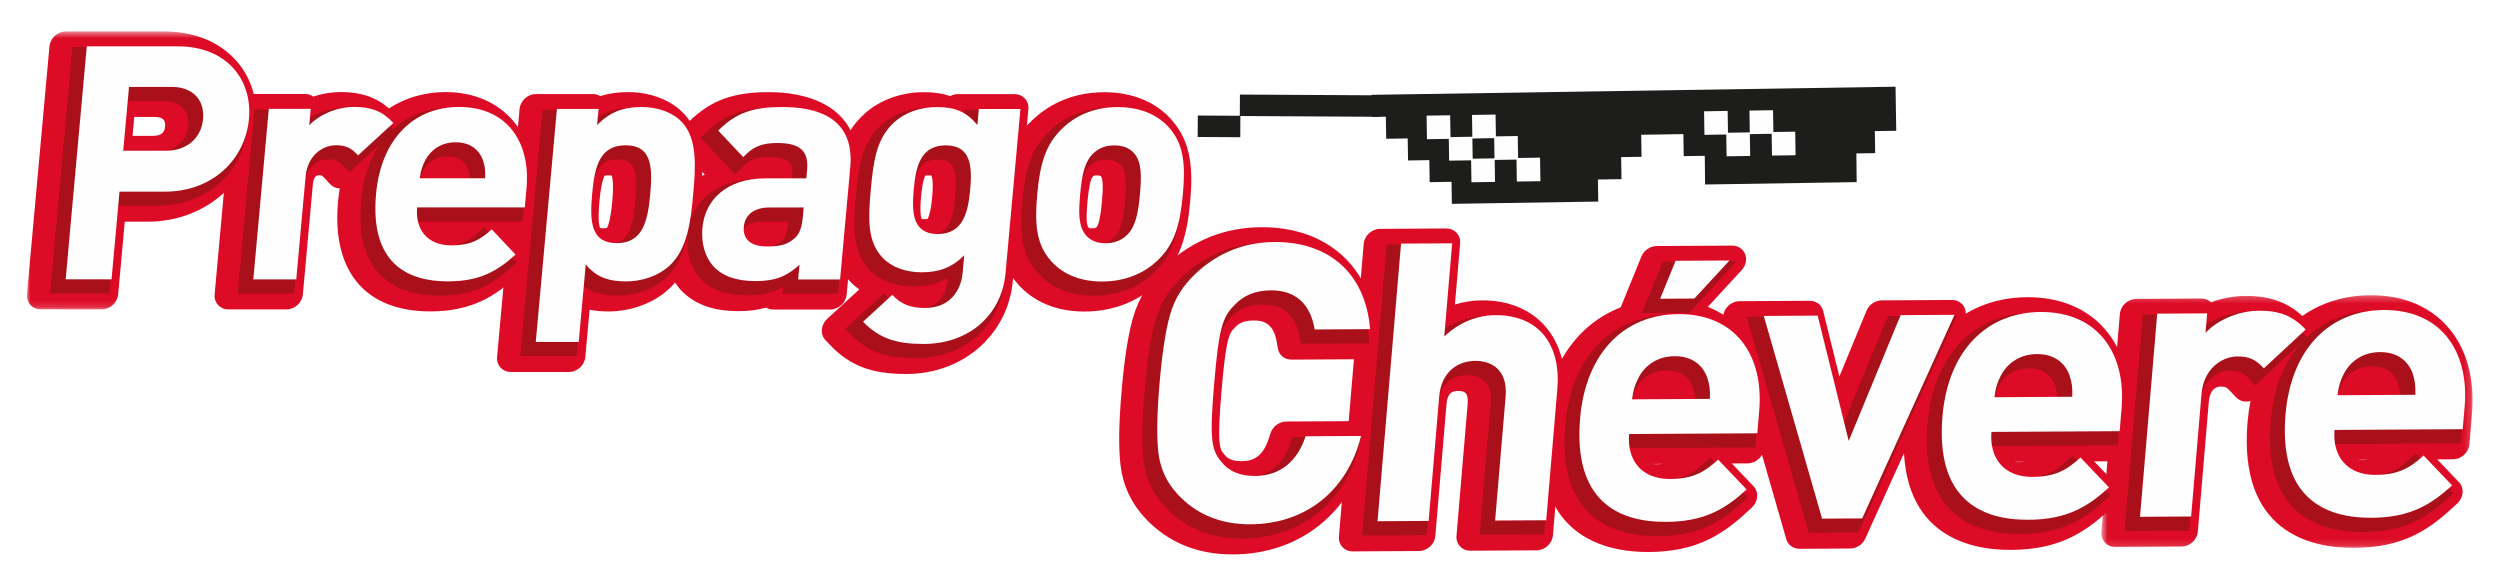
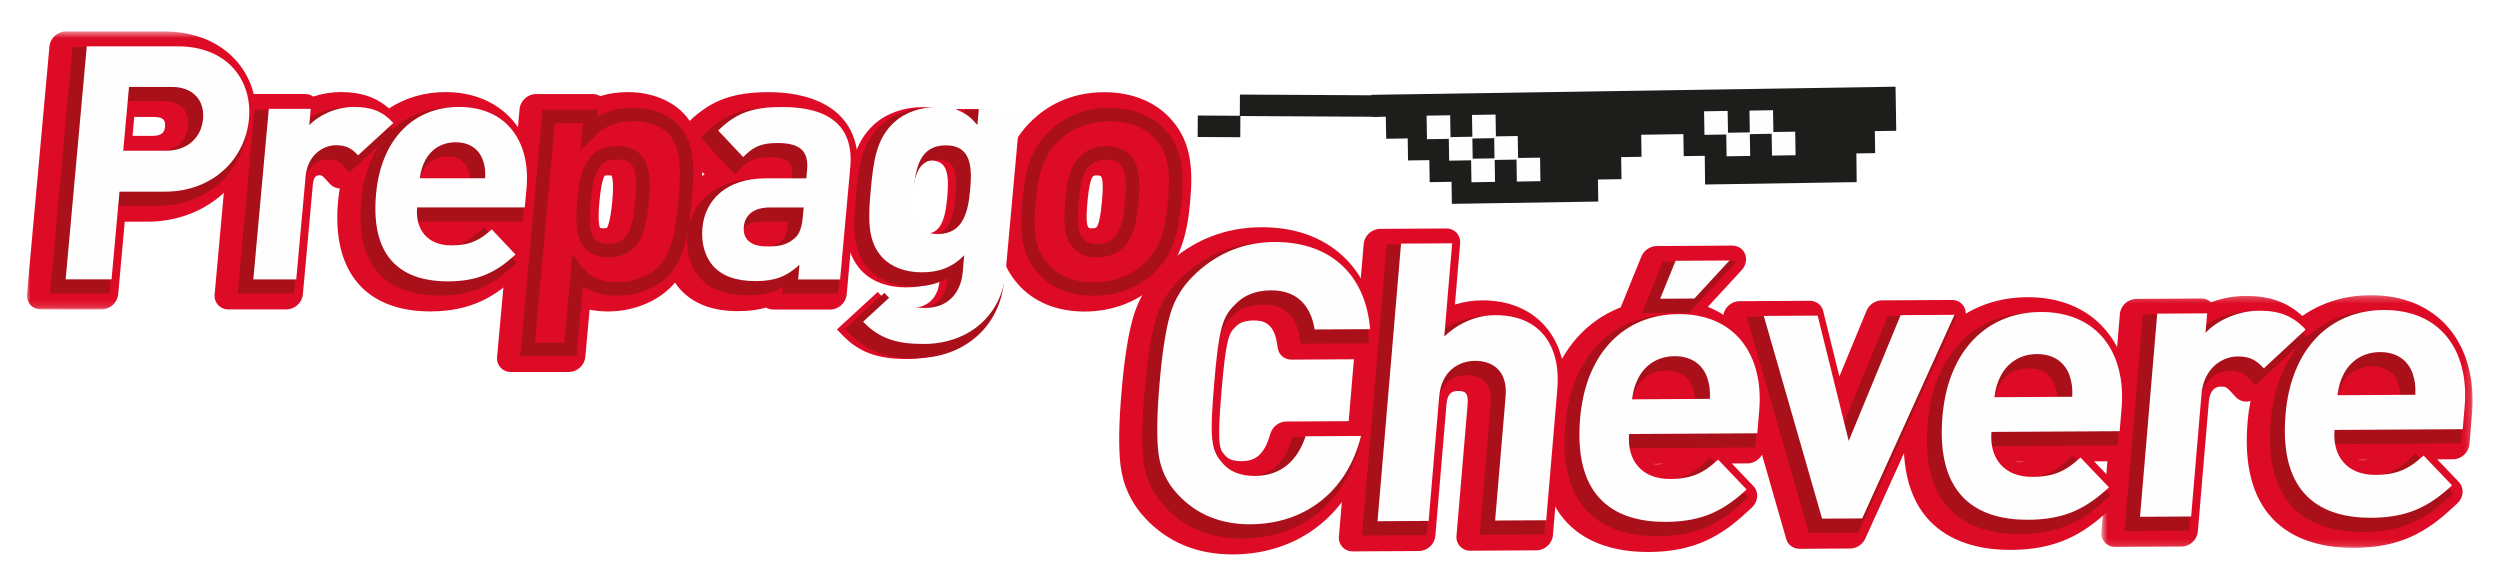
<svg xmlns="http://www.w3.org/2000/svg" xmlns:xlink="http://www.w3.org/1999/xlink" width="372px" height="87px" viewBox="0 0 372 87" version="1.1">
  <title>208C0C28-A83A-4F6B-8D29-D0BA5B4A9972</title>
  <desc>Created with sketchtool.</desc>
  <defs>
    <filter x="-3.3%" y="-15.2%" width="106.9%" height="130.4%" filterUnits="objectBoundingBox" id="filter-1">
      <feOffset dx="0" dy="2" in="SourceAlpha" result="shadowOffsetOuter1" />
      <feGaussianBlur stdDeviation="2" in="shadowOffsetOuter1" result="shadowBlurOuter1" />
      <feColorMatrix values="0 0 0 0 0   0 0 0 0 0   0 0 0 0 0  0 0 0 0.91 0" type="matrix" in="shadowBlurOuter1" result="shadowMatrixOuter1" />
      <feMerge>
        <feMergeNode in="shadowMatrixOuter1" />
        <feMergeNode in="SourceGraphic" />
      </feMerge>
    </filter>
    <polygon id="path-2" points="0 0.502 34.193 0.502 34.193 41.856 0 41.856" />
    <polygon id="path-4" points="0.577 0.247 55.813 0.247 55.813 37.85 0.577 37.85" />
  </defs>
  <g id="Page-1" stroke="none" stroke-width="1" fill="none" fill-rule="evenodd">
    <g id="Habla-ilimitado_home_v1" transform="translate(-533, -965)">
      <g id="Group-145" filter="url(#filter-1)" transform="translate(537, 967)">
        <path d="M22.803,14.834 C22.601,17.06 20.967,18.443 18.538,18.443 L13.274,18.441 L13.933,11.175 L19.197,11.177 C21.626,11.177 23.008,12.578 22.803,14.834 M31.88,14.835 C32.507,7.928 27.634,2.912 20.291,2.911 L5.606,2.908 L2.257,39.806 L11.335,39.807 L12.519,26.759 L18.127,26.76 C25.469,26.762 31.253,21.746 31.88,14.835" id="Fill-1" fill="#DD0B25" />
        <g id="Group-5" transform="translate(0, 0.179)">
          <mask id="mask-3" fill="white">
            <use xlink:href="#path-2" />
          </mask>
          <g id="Clip-4" />
          <path d="M15.723,16.036 L18.74,16.036 C20.43,16.036 20.515,15.103 20.556,14.655 C20.622,13.913 20.481,13.226 18.995,13.225 L15.978,13.224 L15.723,16.036 Z M18.335,20.491 L13.071,20.49 C11.83,20.49 10.914,19.492 11.026,18.262 L11.685,10.997 C11.797,9.766 12.895,8.769 14.135,8.77 L19.399,8.77 C23.041,8.771 25.365,11.192 25.051,14.655 C24.739,18.092 21.977,20.491 18.335,20.491 Z M4.707,37.401 L9.289,37.401 L10.272,26.579 C10.383,25.35 11.479,24.352 12.721,24.353 L18.329,24.353 C24.466,24.355 29.115,20.366 29.633,14.657 C30.151,8.948 26.226,4.96 20.089,4.959 L7.651,4.956 L4.707,37.401 Z M11.132,41.856 L2.054,41.854 C0.814,41.854 -0.102,40.857 0.009,39.627 L3.358,2.728 C3.469,1.498 4.567,0.501 5.807,0.501 L20.494,0.505 C29.138,0.506 34.872,6.458 34.128,14.657 C33.384,22.858 26.569,28.81 17.924,28.808 L14.565,28.807 L13.582,39.63 C13.471,40.859 12.374,41.857 11.132,41.856 Z" id="Fill-3" fill="#DD0B25" mask="url(#mask-3)" />
        </g>
        <path d="M57.994,21.387 C58.486,20.487 59.482,19.413 61.424,19.414 C63.357,19.414 64.159,20.478 64.491,21.375 C64.632,21.8 64.717,22.154 64.759,22.543 L57.52,22.542 C57.632,22.154 57.779,21.804 57.994,21.387 M48.547,25.994 C47.721,35.096 51.872,40.11 60.233,40.111 C65.354,40.113 68.3,38.385 71.149,35.793 L72.026,34.995 L67.018,29.689 L66.162,30.467 C64.625,31.863 63.456,32.527 60.972,32.527 C58.555,32.527 57.092,31.268 56.897,29.104 L72.823,29.107 L73.181,25.17 C73.9,17.251 69.448,11.93 62.102,11.928 C58.729,11.927 55.8,13.066 53.524,15.093 L53.11,14.641 C51.367,12.737 49.395,11.925 46.516,11.925 C44.63,11.925 42.683,12.467 41.069,13.387 L41.175,12.213 L32.688,12.211 L30.183,39.812 L38.819,39.814 L40.307,23.41 C40.531,20.95 42.139,19.849 43.635,19.849 C44.833,19.85 45.371,20.214 46.125,21.032 L46.851,21.822 L51.163,17.867 C49.749,20.077 48.834,22.826 48.547,25.994" id="Fill-6" fill="#DD0B25" />
        <path d="M64.556,24.77 L57.318,24.769 C56.647,24.769 56.037,24.471 55.656,23.957 C55.276,23.444 55.165,22.767 55.353,22.115 C55.503,21.594 55.702,21.105 55.998,20.528 C56.008,20.508 56.019,20.488 56.028,20.469 C57.171,18.382 59.21,17.186 61.625,17.186 C64.031,17.187 65.851,18.376 66.619,20.45 C66.836,21.096 66.947,21.59 67.003,22.115 C67.073,22.769 66.84,23.445 66.366,23.959 C65.892,24.473 65.228,24.77 64.556,24.77 Z M32.633,37.585 L36.773,37.585 L38.06,23.41 C38.405,19.609 41.227,17.622 43.837,17.622 C45.305,17.622 46.255,18.024 47.082,18.71 L49.709,16.3 C50.047,15.99 50.447,15.788 50.858,15.697 C49.647,14.595 48.311,14.153 46.314,14.152 C44.882,14.152 43.333,14.568 42.063,15.292 C41.331,15.711 40.462,15.721 39.791,15.329 C39.432,15.118 39.158,14.807 38.993,14.44 L34.734,14.44 L32.633,37.585 Z M53.392,17.32 C53.478,17.847 53.367,18.422 53.041,18.933 C51.799,20.872 51.044,23.248 50.795,25.994 C50.079,33.882 53.323,37.882 60.435,37.884 C64.301,37.885 66.573,36.838 68.808,34.996 L66.729,32.794 C65.141,34.047 63.488,34.755 60.77,34.754 C57.287,34.754 54.941,32.739 54.649,29.496 C54.591,28.846 54.83,28.18 55.304,27.674 C55.776,27.169 56.434,26.876 57.1,26.877 L70.779,26.88 L70.933,25.169 C71.541,18.48 67.995,14.157 61.901,14.156 C59.174,14.155 56.837,15.006 54.951,16.686 C54.495,17.093 53.937,17.304 53.392,17.32 Z M60.031,42.338 C50.362,42.336 45.357,36.379 46.3,25.994 C46.36,25.33 46.445,24.681 46.554,24.047 C45.996,24.023 45.485,23.792 45.121,23.398 L44.395,22.609 C43.905,22.077 43.869,22.077 43.433,22.077 C42.774,22.076 42.601,22.913 42.556,23.411 L41.066,39.814 C40.955,41.044 39.858,42.041 38.616,42.041 L29.981,42.039 C28.74,42.039 27.824,41.042 27.936,39.811 L30.441,12.211 C30.552,10.981 31.649,9.984 32.89,9.984 L41.378,9.986 C41.845,9.986 42.264,10.127 42.601,10.369 C43.945,9.93 45.348,9.698 46.718,9.698 C49.696,9.698 51.96,10.457 53.886,12.132 C56.337,10.535 59.208,9.7 62.305,9.701 C70.858,9.702 76.255,16.064 75.428,25.171 L75.072,29.108 C74.96,30.337 73.862,31.335 72.622,31.334 L71.788,31.334 L73.74,33.402 C74.132,33.817 74.324,34.387 74.275,34.981 C74.225,35.576 73.936,36.148 73.474,36.57 L72.597,37.368 C69.758,39.951 66.271,42.34 60.031,42.338 Z" id="Fill-8" fill="#DD0B25" />
        <path d="M85.586,32.192 C83.132,32.191 82.515,30.744 82.946,26.001 C83.374,21.293 84.252,19.857 86.706,19.858 C89.157,19.859 89.775,21.294 89.348,26.002 C88.917,30.746 88.038,32.192 85.586,32.192 Z M112.054,29.365 C111.936,30.658 111.692,31.398 111.248,31.776 C110.364,32.546 109.605,32.683 107.913,32.683 C105.351,32.683 105.475,31.321 105.516,30.874 C105.555,30.439 105.676,29.113 108.139,29.114 L112.076,29.115 L112.054,29.365 Z M81.779,38.862 C83.104,39.72 84.706,40.116 86.734,40.117 C89.488,40.117 92.207,39.139 94.007,37.499 C95.611,36.042 96.519,34.116 97.069,32.075 C97.08,34.208 97.732,36.106 98.964,37.501 C100.551,39.229 102.872,40.068 106.062,40.069 C108.214,40.07 109.826,39.718 111.339,38.846 L111.25,39.828 L119.74,39.829 L121.357,22.015 C121.774,17.419 120.183,11.94 110.238,11.938 C105.428,11.937 102.701,12.949 99.817,15.805 L99.014,16.6 L104.221,22.121 L105.083,21.232 C106.25,20.026 107.096,19.522 109.304,19.522 C112.366,19.523 112.856,20.534 112.686,22.402 L112.672,22.553 L107.751,22.552 C102.873,22.551 99.201,24.749 97.748,28.338 C97.842,27.538 97.915,26.753 97.983,26.004 C98.328,22.197 98.758,17.457 96.088,14.549 C94.585,12.912 92.044,11.934 89.292,11.934 C87.169,11.933 85.454,12.353 83.903,13.291 L84.001,12.222 L75.562,12.22 L72.212,49.123 L80.847,49.124 L81.779,38.862 Z" id="Fill-10" fill="#DD0B25" />
        <path d="M85.317,29.93 C85.345,29.93 85.486,29.965 85.788,29.965 C86.174,29.965 86.306,29.908 86.308,29.907 C86.349,29.848 86.807,29.228 87.1,26.002 C87.381,22.908 87.067,22.239 86.983,22.12 C86.97,22.133 86.836,22.086 86.503,22.086 C86.111,22.086 85.978,22.143 85.977,22.144 C85.936,22.201 85.482,22.817 85.193,26.002 C84.909,29.138 85.227,29.811 85.312,29.931 C85.312,29.93 85.314,29.93 85.317,29.93 Z M85.384,34.419 C79.935,34.418 80.431,28.942 80.699,26 C80.964,23.075 81.459,17.63 86.908,17.631 C92.355,17.632 91.861,23.077 91.595,26.003 C91.327,28.944 90.831,34.42 85.384,34.419 Z M107.711,34.911 C104.165,34.91 103.091,32.825 103.268,30.874 C103.443,28.946 104.868,26.886 108.341,26.887 L112.279,26.888 C113.52,26.888 114.436,27.885 114.324,29.115 L114.302,29.366 C114.174,30.768 113.876,32.345 112.633,33.404 C111.037,34.796 109.459,34.911 107.711,34.911 Z M100.494,21.58 C100.494,21.78 100.491,21.977 100.487,22.176 C100.609,22.105 100.734,22.035 100.859,21.969 L100.494,21.58 Z M98.606,30.314 C99.048,30.68 99.323,31.232 99.327,31.864 C99.335,33.515 99.817,34.93 100.723,35.956 C101.896,37.233 103.665,37.842 106.264,37.843 C108.029,37.843 109.247,37.575 110.337,36.947 C111.068,36.526 111.939,36.51 112.614,36.903 C112.91,37.076 113.148,37.318 113.315,37.602 L117.694,37.602 L119.109,22.015 C119.595,16.661 116.712,14.167 110.036,14.165 C106.343,14.165 104.264,14.76 102.175,16.539 L104.422,18.924 C105.675,17.88 107.096,17.295 109.506,17.295 C113.47,17.296 115.245,18.967 114.933,22.402 L114.92,22.554 C114.808,23.783 113.711,24.781 112.47,24.78 L107.548,24.779 C103.732,24.778 100.921,26.317 99.834,29.001 C99.597,29.585 99.146,30.048 98.606,30.314 Z M74.662,46.896 L78.802,46.897 L79.532,38.863 C79.604,38.055 80.112,37.312 80.859,36.919 C81.607,36.524 82.476,36.543 83.13,36.968 C84.103,37.596 85.311,37.889 86.936,37.89 C89.074,37.89 91.229,37.138 92.559,35.927 C93.619,34.963 94.381,33.577 94.892,31.685 C95.081,30.982 95.582,30.408 96.211,30.098 C95.7,29.675 95.42,29.007 95.507,28.276 C95.599,27.496 95.67,26.733 95.736,26.004 C96.044,22.607 96.428,18.379 94.357,16.124 C93.245,14.914 91.227,14.162 89.089,14.161 C87.374,14.161 86.099,14.47 84.955,15.162 C84.223,15.604 83.339,15.637 82.652,15.247 C82.315,15.056 82.052,14.779 81.878,14.449 L77.607,14.448 L74.662,46.896 Z M80.646,51.352 L72.011,51.35 C70.769,51.35 69.854,50.353 69.965,49.122 L73.314,12.22 C73.426,10.99 74.523,9.993 75.763,9.993 L84.203,9.995 C84.618,9.995 84.996,10.106 85.312,10.301 C86.578,9.899 87.949,9.707 89.494,9.707 C92.829,9.707 95.942,10.929 97.821,12.975 C98.117,13.297 98.383,13.635 98.62,13.987 C101.89,10.876 105.144,9.71 110.44,9.711 C114.733,9.712 124.612,10.913 123.604,22.016 L121.987,39.83 C121.876,41.061 120.779,42.057 119.537,42.057 L111.048,42.056 C110.646,42.056 110.279,41.951 109.968,41.767 C108.75,42.129 107.414,42.297 105.86,42.297 C102.044,42.296 99.222,41.242 97.233,39.076 C96.946,38.752 96.685,38.409 96.448,38.05 C96.136,38.413 95.805,38.755 95.452,39.075 C93.205,41.122 89.87,42.344 86.531,42.344 C85.524,42.344 84.595,42.257 83.735,42.08 L83.095,49.125 C82.983,50.355 81.887,51.352 80.646,51.352 Z" id="Fill-12" fill="#DD0B25" />
        <path d="M133.353,30.836 C131.069,30.836 130.425,29.446 130.799,25.327 C131.174,21.193 132.037,19.867 134.348,19.868 C136.667,19.868 137.324,21.246 136.954,25.329 C136.58,29.447 135.671,30.837 133.353,30.836 M130.765,38.761 C132.742,38.762 134.385,38.369 135.848,37.518 L135.832,37.696 C135.692,39.244 134.931,41.84 131.42,41.84 C129.58,41.839 128.474,41.396 127.337,40.205 L126.607,39.44 L120.539,45.016 L121.288,45.799 C123.781,48.407 126.511,49.423 131.026,49.424 C138.313,49.425 143.837,44.644 144.458,37.798 L146.778,12.235 L138.338,12.233 L138.244,13.283 C136.895,12.348 135.322,11.943 133.249,11.942 C130.487,11.942 127.874,12.877 126.077,14.508 C123.111,17.207 122.584,20.694 122.164,25.326 C121.754,29.836 121.637,33.5 124.11,36.194 C125.631,37.85 127.995,38.761 130.765,38.761" id="Fill-14" fill="#DD0B25" />
-         <path d="M133.173,28.586 C133.208,28.586 133.329,28.609 133.555,28.609 C133.907,28.609 134.03,28.558 134.031,28.556 C134.031,28.54 134.463,28.019 134.706,25.328 C134.935,22.806 134.645,22.218 134.584,22.125 C134.576,22.134 134.442,22.095 134.147,22.095 C133.792,22.095 133.667,22.145 133.665,22.146 C133.667,22.176 133.283,22.726 133.046,25.328 C132.817,27.855 133.096,28.477 133.163,28.588 C133.164,28.586 133.167,28.586 133.173,28.586 Z M133.151,33.064 C127.85,33.063 128.342,27.642 128.552,25.327 C128.779,22.831 129.249,17.639 134.551,17.641 C139.899,17.642 139.41,23.029 139.202,25.33 C138.992,27.644 138.499,33.065 133.151,33.064 Z M123.778,44.944 C125.661,46.572 127.799,47.196 131.228,47.197 C137.286,47.198 141.701,43.421 142.211,37.797 L144.328,14.462 L140.044,14.461 C139.812,14.784 139.5,15.055 139.132,15.243 C138.371,15.632 137.489,15.593 136.84,15.143 C135.869,14.471 134.699,14.171 133.046,14.17 C130.876,14.169 128.863,14.867 127.522,16.084 C125.403,18.012 124.85,20.493 124.411,25.326 C124.037,29.447 123.921,32.526 125.843,34.62 C126.976,35.854 128.796,36.534 130.967,36.535 C132.538,36.535 133.767,36.246 134.835,35.624 C135.567,35.198 136.44,35.177 137.117,35.572 C137.794,35.965 138.168,36.71 138.095,37.518 L138.079,37.696 C137.723,41.627 135.093,44.068 131.218,44.067 C129.215,44.067 127.722,43.599 126.407,42.528 L123.778,44.944 Z M130.824,51.651 C125.723,51.65 122.467,50.419 119.583,47.401 L118.835,46.62 C118.44,46.207 118.243,45.639 118.289,45.043 C118.336,44.448 118.622,43.874 119.083,43.45 L123.861,39.061 C123.317,38.682 122.82,38.25 122.379,37.769 C119.356,34.476 119.475,30.185 119.917,25.325 C120.371,20.321 121.006,16.23 124.631,12.933 C126.884,10.887 130.098,9.715 133.451,9.715 C134.95,9.716 136.249,9.903 137.406,10.295 C137.75,10.111 138.138,10.006 138.541,10.006 L146.981,10.008 C148.221,10.008 149.137,11.005 149.026,12.235 L146.706,37.798 C145.977,45.827 139.297,51.653 130.824,51.651 Z" id="Fill-16" fill="#DD0B25" />
        <path d="M155.567,26.015 C155.809,23.346 156.154,21.613 157.198,20.665 C157.8,20.117 158.487,19.872 159.422,19.872 C160.365,19.872 161.063,20.132 161.555,20.666 C162.426,21.617 162.456,23.349 162.214,26.017 C161.969,28.715 161.623,30.463 160.579,31.411 C159.99,31.947 159.247,32.206 158.303,32.206 C157.367,32.206 156.726,31.961 156.221,31.408 C155.26,30.364 155.363,28.261 155.567,26.015 M157.583,40.131 C161.118,40.132 164.347,38.902 166.675,36.669 C169.597,33.906 170.439,30.544 170.85,26.018 C171.258,21.519 171.024,18.175 168.608,15.418 C166.689,13.181 163.682,11.949 160.142,11.948 C155.645,11.947 152.741,13.832 151.106,15.406 C148.181,18.169 147.34,21.512 146.931,26.014 C146.52,30.543 146.752,33.906 149.169,36.662 C150.53,38.244 153.093,40.13 157.583,40.131" id="Fill-18" fill="#DD0B25" />
        <path d="M159.22,22.1 C158.798,22.1 158.719,22.172 158.642,22.242 C158.292,22.56 158.013,23.831 157.814,26.016 C157.614,28.231 157.659,29.515 157.952,29.833 C158.02,29.907 158.086,29.979 158.505,29.979 C158.817,29.979 159.027,29.931 159.13,29.838 C159.485,29.516 159.766,28.231 159.967,26.016 C160.165,23.831 160.115,22.56 159.82,22.238 C159.792,22.208 159.693,22.1 159.22,22.1 M158.1,34.434 C156.562,34.433 155.379,33.958 154.486,32.98 C152.974,31.338 153.071,28.749 153.319,26.015 C153.565,23.307 153.936,20.739 155.751,19.091 C156.821,18.117 158.089,17.645 159.624,17.645 C161.171,17.646 162.403,18.131 163.285,19.09 C164.802,20.748 164.707,23.313 164.461,26.017 C164.213,28.749 163.84,31.337 162.023,32.988 C160.971,33.947 159.65,34.434 158.1,34.434 M159.939,14.176 C156.247,14.175 153.913,15.674 152.605,16.932 C150.222,19.183 149.546,21.965 149.179,26.015 C148.809,30.093 148.976,32.892 150.931,35.121 C152.03,36.398 154.098,37.904 157.786,37.904 C160.695,37.905 163.32,36.923 165.179,35.141 C167.556,32.893 168.232,30.095 168.602,26.018 C168.97,21.969 168.8,19.19 166.846,16.959 C165.302,15.158 162.853,14.176 159.939,14.176 M157.382,42.358 C152.091,42.357 149.03,40.091 147.395,38.19 C144.527,34.919 144.236,30.955 144.684,26.013 C145.129,21.1 146.141,17.154 149.624,13.864 C151.58,11.983 155.045,9.72 160.343,9.721 C164.512,9.722 168.077,11.204 170.384,13.892 C173.249,17.163 173.543,21.108 173.097,26.019 C172.649,30.958 171.637,34.921 168.158,38.211 C165.373,40.882 161.541,42.36 157.382,42.358" id="Fill-20" fill="#DD0B25" />
        <path d="M20.36,10.049 L13.973,10.048 L13.111,19.541 L19.499,19.541 C22.594,19.542 24.733,17.647 24.99,14.82 C25.246,11.997 23.456,10.05 20.36,10.049 M19.291,25.632 L12.558,25.63 L11.374,38.68 L4.544,38.678 L7.691,4.008 L21.253,4.01 C28.477,4.012 32.355,8.929 31.82,14.822 C31.285,20.714 26.514,25.634 19.291,25.632" id="Fill-22" fill="#AA1019" />
        <path d="M20.36,10.049 L13.973,10.048 L13.111,19.541 L19.499,19.541 C22.594,19.542 24.733,17.647 24.99,14.82 C25.246,11.997 23.456,10.05 20.36,10.049 Z M19.291,25.632 L12.558,25.63 L11.374,38.68 L4.544,38.678 L7.691,4.008 L21.253,4.01 C28.477,4.012 32.355,8.929 31.82,14.822 C31.285,20.714 26.514,25.634 19.291,25.632 Z" id="Stroke-24" stroke="#AA1019" stroke-width="2" />
        <path d="M48.052,20.229 C47.158,19.257 46.37,18.722 44.798,18.722 C42.834,18.722 40.539,20.18 40.246,23.396 L38.859,38.685 L32.471,38.684 L34.774,13.311 L41.014,13.313 L40.792,15.752 C42.155,14.288 44.727,13.024 47.478,13.025 C49.984,13.025 51.696,13.656 53.305,15.413 L48.052,20.229 Z" id="Fill-26" fill="#AA1019" />
        <path d="M48.052,20.229 C47.158,19.257 46.37,18.722 44.798,18.722 C42.834,18.722 40.539,20.18 40.246,23.396 L38.859,38.685 L32.471,38.684 L34.774,13.311 L41.014,13.313 L40.792,15.752 C42.155,14.288 44.727,13.024 47.478,13.025 C49.984,13.025 51.696,13.656 53.305,15.413 L48.052,20.229 Z" id="Stroke-28" stroke="#AA1019" stroke-width="2" />
        <path d="M66.624,20.915 C66.073,19.409 64.75,18.286 62.587,18.286 C60.424,18.285 58.898,19.407 58.073,20.914 C57.597,21.841 57.387,22.523 57.236,23.641 L66.967,23.643 C67.018,22.525 66.934,21.843 66.624,20.915 Z M56.842,27.975 C56.547,31.239 58.345,33.626 61.933,33.626 C64.734,33.627 66.18,32.847 67.947,31.241 L71.488,34.993 C68.651,37.573 66.016,38.984 61.397,38.984 C55.353,38.982 49.801,36.253 50.733,25.98 C51.485,17.7 56.431,13.027 63.064,13.027 C70.19,13.029 73.751,18.192 73.119,25.155 L72.863,27.979 L56.842,27.975 Z" id="Fill-30" fill="#AA1019" />
        <path d="M66.624,20.915 C66.073,19.409 64.75,18.286 62.587,18.286 C60.424,18.285 58.898,19.407 58.073,20.914 C57.597,21.841 57.387,22.523 57.236,23.641 L66.967,23.643 C67.018,22.525 66.934,21.843 66.624,20.915 Z M56.842,27.975 C56.547,31.239 58.345,33.626 61.933,33.626 C64.734,33.627 66.18,32.847 67.947,31.241 L71.488,34.993 C68.651,37.573 66.016,38.984 61.397,38.984 C55.353,38.982 49.801,36.253 50.733,25.98 C51.485,17.7 56.431,13.027 63.064,13.027 C70.19,13.029 73.751,18.192 73.119,25.155 L72.863,27.979 L56.842,27.975 Z" id="Stroke-32" stroke="#AA1019" stroke-width="2" />
-         <path d="M87.869,18.731 C84.036,18.73 83.261,21.846 82.885,25.986 C82.51,30.126 82.714,33.29 86.548,33.29 C90.381,33.291 91.158,30.127 91.534,25.988 C91.91,21.848 91.703,18.731 87.869,18.731 M94.345,36.698 C92.792,38.113 90.404,38.989 87.897,38.989 C85.292,38.989 83.438,38.306 81.935,36.454 L80.887,47.996 L74.5,47.995 L77.647,13.32 L83.838,13.321 L83.622,15.709 C85.567,13.762 87.55,13.032 90.253,13.033 C92.76,13.034 94.989,13.91 96.285,15.323 C98.612,17.857 98.267,22.19 97.922,25.989 C97.577,29.787 97.132,34.169 94.345,36.698" id="Fill-34" fill="#AA1019" />
        <path d="M87.869,18.731 C84.036,18.73 83.261,21.846 82.885,25.986 C82.51,30.126 82.714,33.29 86.548,33.29 C90.381,33.291 91.158,30.127 91.534,25.988 C91.91,21.848 91.703,18.731 87.869,18.731 Z M94.345,36.698 C92.792,38.113 90.404,38.989 87.897,38.989 C85.292,38.989 83.438,38.306 81.935,36.454 L80.887,47.996 L74.5,47.995 L77.647,13.32 L83.838,13.321 L83.622,15.709 C85.567,13.762 87.55,13.032 90.253,13.033 C92.76,13.034 94.989,13.91 96.285,15.323 C98.612,17.857 98.267,22.19 97.922,25.989 C97.577,29.787 97.132,34.169 94.345,36.698 Z" id="Stroke-36" stroke="#AA1019" stroke-width="2" />
        <path d="M114.364,27.987 L109.302,27.986 C106.992,27.985 105.618,29.055 105.455,30.86 C105.295,32.612 106.368,33.782 108.874,33.783 C110.643,33.783 111.787,33.637 113.014,32.567 C113.759,31.932 114.099,30.909 114.24,29.351 L114.364,27.987 Z M113.538,38.7 L113.737,36.508 C111.864,38.212 110.175,38.942 107.226,38.941 C104.327,38.94 102.28,38.21 100.893,36.699 C99.646,35.287 99.094,33.246 99.297,31.005 C99.665,26.961 102.765,23.651 108.712,23.652 L114.757,23.653 L114.872,22.388 C115.124,19.613 113.858,18.395 110.467,18.394 C108.01,18.394 106.827,18.977 105.363,20.486 L101.642,16.541 C104.397,13.813 106.924,13.037 111.199,13.037 C118.373,13.039 121.835,16.057 121.296,22 L119.78,38.701 L113.538,38.7 Z" id="Fill-38" fill="#AA1019" />
        <path d="M114.364,27.987 L109.302,27.986 C106.992,27.985 105.618,29.055 105.455,30.86 C105.295,32.612 106.368,33.782 108.874,33.783 C110.643,33.783 111.787,33.637 113.014,32.567 C113.759,31.932 114.099,30.909 114.24,29.351 L114.364,27.987 Z M113.538,38.7 L113.737,36.508 C111.864,38.212 110.175,38.942 107.226,38.941 C104.327,38.94 102.28,38.21 100.893,36.699 C99.646,35.287 99.094,33.246 99.297,31.005 C99.665,26.961 102.765,23.651 108.712,23.652 L114.757,23.653 L114.872,22.388 C115.124,19.613 113.858,18.395 110.467,18.394 C108.01,18.394 106.827,18.977 105.363,20.486 L101.642,16.541 C104.397,13.813 106.924,13.037 111.199,13.037 C118.373,13.039 121.835,16.057 121.296,22 L119.78,38.701 L113.538,38.7 Z" id="Stroke-40" stroke="#AA1019" stroke-width="2" />
        <path d="M135.512,18.74 C131.726,18.739 131.043,21.951 130.738,25.314 C130.433,28.672 130.529,31.935 134.314,31.936 C138.097,31.937 138.835,28.674 139.14,25.315 C139.445,21.953 139.295,18.741 135.512,18.74 M132.189,48.296 C128.258,48.295 125.626,47.517 123.202,44.983 L127.546,40.991 C128.847,42.356 130.219,42.939 132.381,42.939 C136.214,42.94 137.784,40.264 138.018,37.682 L138.253,35.101 C136.413,36.952 134.435,37.634 131.928,37.633 C129.423,37.633 127.337,36.804 126.038,35.392 C123.848,33.004 123.948,29.741 124.35,25.312 C124.753,20.879 125.24,17.668 127.863,15.281 C129.418,13.87 131.703,13.041 134.21,13.042 C136.913,13.043 138.616,13.773 140.208,15.72 L140.424,13.333 L146.616,13.334 L144.397,37.783 C143.845,43.869 139.069,48.297 132.189,48.296" id="Fill-42" fill="#AA1019" />
        <path d="M135.512,18.74 C131.726,18.739 131.043,21.951 130.738,25.314 C130.433,28.672 130.529,31.935 134.314,31.936 C138.097,31.937 138.835,28.674 139.14,25.315 C139.445,21.953 139.295,18.741 135.512,18.74 Z M132.189,48.296 C128.258,48.295 125.626,47.517 123.202,44.983 L127.546,40.991 C128.847,42.356 130.219,42.939 132.381,42.939 C136.214,42.94 137.784,40.264 138.018,37.682 L138.253,35.101 C136.413,36.952 134.435,37.634 131.928,37.633 C129.423,37.633 127.337,36.804 126.038,35.392 C123.848,33.004 123.948,29.741 124.35,25.312 C124.753,20.879 125.24,17.668 127.863,15.281 C129.418,13.87 131.703,13.041 134.21,13.042 C136.913,13.043 138.616,13.773 140.208,15.72 L140.424,13.333 L146.616,13.334 L144.397,37.783 C143.845,43.869 139.069,48.297 132.189,48.296 Z" id="Stroke-44" stroke="#AA1019" stroke-width="2" />
-         <path d="M163.483,19.864 C162.811,19.134 161.864,18.745 160.586,18.745 C159.31,18.745 158.34,19.133 157.537,19.863 C156.089,21.179 155.744,23.368 155.506,26 C155.267,28.63 155.209,30.87 156.419,32.182 C157.089,32.916 157.987,33.305 159.265,33.305 C160.543,33.305 161.56,32.918 162.365,32.183 C163.81,30.872 164.161,28.631 164.401,26.002 C164.639,23.369 164.69,21.181 163.483,19.864 M166.992,35.888 C165.27,37.541 162.532,39.004 158.747,39.003 C154.964,39.003 152.541,37.538 151.12,35.885 C149.025,33.498 148.698,30.622 149.118,25.999 C149.533,21.42 150.382,18.549 152.91,16.162 C154.633,14.505 157.32,13.047 161.103,13.048 C164.888,13.048 167.36,14.508 168.782,16.165 C170.874,18.553 171.204,21.424 170.788,26.004 C170.369,30.627 169.518,33.501 166.992,35.888" id="Fill-46" fill="#AA1019" />
        <path d="M163.483,19.864 C162.811,19.134 161.864,18.745 160.586,18.745 C159.31,18.745 158.34,19.133 157.537,19.863 C156.089,21.179 155.744,23.368 155.506,26 C155.267,28.63 155.209,30.87 156.419,32.182 C157.089,32.916 157.987,33.305 159.265,33.305 C160.543,33.305 161.56,32.918 162.365,32.183 C163.81,30.872 164.161,28.631 164.401,26.002 C164.639,23.369 164.69,21.181 163.483,19.864 Z M166.992,35.888 C165.27,37.541 162.532,39.004 158.747,39.003 C154.964,39.003 152.541,37.538 151.12,35.885 C149.025,33.498 148.698,30.622 149.118,25.999 C149.533,21.42 150.382,18.549 152.91,16.162 C154.633,14.505 157.32,13.047 161.103,13.048 C164.888,13.048 167.36,14.508 168.782,16.165 C170.874,18.553 171.204,21.424 170.788,26.004 C170.369,30.627 169.518,33.501 166.992,35.888 Z" id="Stroke-48" stroke="#AA1019" stroke-width="2" />
        <path d="M21.585,8.936 L15.198,8.934 L14.336,18.427 L20.724,18.428 C23.819,18.429 25.957,16.534 26.214,13.707 C26.471,10.883 24.681,8.936 21.585,8.936 M20.516,24.518 L13.783,24.517 L12.598,37.566 L5.769,37.565 L8.915,2.894 L22.478,2.897 C29.702,2.898 33.579,7.816 33.044,13.708 C32.509,19.601 27.739,24.52 20.516,24.518" id="Fill-50" fill="#FEFEFE" />
        <path d="M49.277,19.116 C48.383,18.144 47.595,17.609 46.023,17.609 C44.058,17.608 41.763,19.067 41.471,22.283 L40.084,37.572 L33.695,37.571 L35.999,12.198 L42.239,12.199 L42.017,14.637 C43.38,13.175 45.951,11.911 48.703,11.911 C51.209,11.911 52.921,12.543 54.529,14.3 L49.277,19.116 Z" id="Fill-52" fill="#FEFEFE" />
        <path d="M67.849,19.802 C67.297,18.295 65.975,17.173 63.812,17.172 C61.649,17.171 60.123,18.293 59.298,19.8 C58.822,20.728 58.612,21.41 58.461,22.528 L68.192,22.53 C68.243,21.412 68.159,20.73 67.849,19.802 Z M58.067,26.862 C57.771,30.125 59.57,32.512 63.158,32.513 C65.959,32.514 67.404,31.733 69.172,30.127 L72.713,33.879 C69.876,36.46 67.241,37.871 62.622,37.87 C56.578,37.869 51.026,35.139 51.958,24.866 C52.709,16.587 57.655,11.913 64.289,11.914 C71.415,11.916 74.976,17.079 74.344,24.042 L74.088,26.865 L58.067,26.862 Z" id="Fill-54" fill="#FEFEFE" />
-         <path d="M89.094,17.617 C85.261,17.617 84.486,20.733 84.109,24.872 C83.735,29.012 83.939,32.176 87.773,32.177 C91.606,32.178 92.383,29.014 92.759,24.874 C93.135,20.735 92.927,17.618 89.094,17.617 M95.57,35.585 C94.017,37 91.629,37.876 89.122,37.875 C86.517,37.875 84.662,37.192 83.16,35.34 L82.112,46.883 L75.725,46.881 L78.872,12.207 L85.063,12.208 L84.847,14.595 C86.792,12.648 88.775,11.919 91.477,11.92 C93.985,11.92 96.214,12.797 97.51,14.209 C99.837,16.743 99.492,21.077 99.147,24.876 C98.802,28.674 98.357,33.056 95.57,35.585" id="Fill-56" fill="#FEFEFE" />
        <path d="M115.589,26.873 L110.527,26.873 C108.217,26.872 106.843,27.942 106.68,29.747 C106.52,31.499 107.592,32.669 110.099,32.67 C111.868,32.67 113.012,32.523 114.239,31.453 C114.984,30.819 115.324,29.796 115.465,28.237 L115.589,26.873 Z M114.763,37.587 L114.962,35.394 C113.089,37.099 111.399,37.828 108.451,37.828 C105.552,37.827 103.505,37.097 102.117,35.586 C100.871,34.174 100.319,32.132 100.522,29.892 C100.889,25.848 103.99,22.537 109.937,22.539 L115.982,22.539 L116.097,21.275 C116.349,18.499 115.083,17.282 111.692,17.281 C109.235,17.28 108.052,17.863 106.588,19.373 L102.867,15.427 C105.622,12.7 108.149,11.923 112.424,11.924 C119.598,11.925 123.06,14.944 122.52,20.887 L121.005,37.588 L114.763,37.587 Z" id="Fill-58" fill="#FEFEFE" />
        <path d="M136.737,17.627 C132.951,17.626 132.268,20.838 131.963,24.2 C131.658,27.558 131.754,30.822 135.539,30.823 C139.322,30.823 140.06,27.56 140.365,24.202 C140.67,20.839 140.52,17.628 136.737,17.627 M133.414,47.182 C129.482,47.182 126.851,46.404 124.427,43.87 L128.771,39.878 C130.072,41.242 131.444,41.825 133.606,41.826 C137.439,41.827 139.008,39.15 139.243,36.569 L139.477,33.987 C137.638,35.839 135.66,36.521 133.153,36.52 C130.648,36.519 128.562,35.691 127.263,34.279 C125.073,31.891 125.172,28.628 125.575,24.199 C125.977,19.766 126.465,16.554 129.088,14.168 C130.643,12.757 132.928,11.928 135.435,11.929 C138.138,11.929 139.841,12.659 141.432,14.606 L141.649,12.219 L147.841,12.221 L145.622,36.669 C145.07,42.756 140.294,47.184 133.414,47.182" id="Fill-60" fill="#FEFEFE" />
-         <path d="M164.708,18.751 C164.036,18.021 163.088,17.632 161.81,17.632 C160.534,17.631 159.564,18.02 158.762,18.749 C157.314,20.066 156.969,22.255 156.731,24.887 C156.492,27.516 156.434,29.756 157.644,31.069 C158.314,31.803 159.212,32.192 160.489,32.192 C161.767,32.192 162.785,31.804 163.59,31.07 C165.035,29.758 165.386,27.518 165.626,24.889 C165.864,22.256 165.915,20.067 164.708,18.751 M168.217,34.775 C166.495,36.428 163.757,37.891 159.972,37.89 C156.189,37.889 153.766,36.425 152.344,34.772 C150.25,32.384 149.923,29.509 150.342,24.886 C150.758,20.306 151.607,17.436 154.134,15.049 C155.858,13.392 158.545,11.933 162.328,11.934 C166.113,11.935 168.585,13.395 170.007,15.052 C172.099,17.44 172.428,20.31 172.013,24.89 C171.594,29.514 170.743,32.388 168.217,34.775" id="Fill-62" fill="#FEFEFE" />
        <path d="M182.721,41.458 C185.832,41.44 187.684,43.115 188.227,46.437 L188.365,47.285 L198.822,47.224 L198.716,45.929 C197.996,37.18 192.293,31.986 183.462,32.037 C178.725,32.065 174.539,33.721 171.022,36.958 C168.876,38.93 167.477,41.157 166.745,43.758 C166.063,46.144 165.521,49.673 165.133,54.246 C164.74,58.888 164.687,62.317 164.969,64.731 C165.271,67.308 166.323,69.582 168.098,71.487 C171.074,74.688 174.982,76.297 179.716,76.269 C188.547,76.218 195.135,70.953 197.338,62.186 L197.665,60.889 L187.208,60.95 L186.926,61.8 C185.82,65.132 183.682,66.83 180.571,66.848 C178.646,66.859 177.272,66.294 176.337,65.076 C175.087,63.63 174.844,62.113 175.516,54.186 C176.187,46.264 176.687,44.741 178.226,43.235 C179.326,42.051 180.796,41.469 182.721,41.458" id="Fill-64" fill="#DD0B25" />
        <path d="M183.273,34.266 C179.153,34.29 175.521,35.722 172.478,38.524 C170.685,40.172 169.521,42.018 168.915,44.172 C168.271,46.424 167.756,49.805 167.381,54.233 C167,58.726 166.945,62.013 167.21,64.282 C167.461,66.42 168.338,68.31 169.819,69.901 C172.395,72.672 175.789,74.065 179.905,74.041 C187.211,73.998 192.568,70.044 194.782,63.133 L188.75,63.169 C187.205,66.965 184.261,69.054 180.382,69.077 C177.813,69.092 175.845,68.247 174.531,66.567 C172.692,64.409 172.611,61.965 173.269,54.199 C173.925,46.436 174.427,43.985 176.67,41.765 C178.241,40.097 180.34,39.245 182.909,39.23 C186.789,39.207 189.381,41.263 190.284,45.046 L196.317,45.011 C195.272,38.119 190.579,34.223 183.273,34.266 Z M179.527,78.497 C174.176,78.529 169.751,76.704 166.375,73.073 C164.309,70.853 163.081,68.197 162.729,65.18 C162.429,62.621 162.48,59.049 162.886,54.259 C163.285,49.539 163.855,45.863 164.579,43.334 C165.433,40.291 167.067,37.689 169.567,35.391 C173.556,31.718 178.295,29.84 183.65,29.81 C193.525,29.752 200.16,35.784 200.964,45.553 L201.071,46.848 C201.123,47.492 200.883,48.154 200.414,48.656 C199.944,49.158 199.294,49.449 198.633,49.453 L188.177,49.513 C187.141,49.519 186.3,48.824 186.137,47.828 L185.999,46.981 C185.523,44.062 183.979,43.677 182.532,43.686 C180.924,43.696 180.241,44.211 179.825,44.659 C179.798,44.689 179.768,44.718 179.739,44.747 C178.895,45.573 178.424,46.367 177.763,54.173 C177.104,61.967 177.445,62.778 178.106,63.543 C178.131,63.573 178.155,63.602 178.178,63.631 C178.557,64.125 179.16,64.629 180.76,64.62 C182.206,64.612 183.817,64.209 184.788,61.282 L185.07,60.432 C185.401,59.434 186.362,58.728 187.396,58.722 L197.853,58.661 C198.514,58.657 199.116,58.941 199.501,59.438 C199.885,59.934 200.013,60.594 199.852,61.24 L199.525,62.537 C197.065,72.325 189.403,78.44 179.527,78.497 Z" id="Fill-66" fill="#DD0B25" />
        <path d="M216.301,42.922 C214.086,42.935 211.898,43.602 209.952,44.832 L211.02,32.224 L201.166,32.281 L197.479,75.819 L207.332,75.762 L208.988,56.199 C209.312,52.385 211.998,51.958 213.138,51.951 C214.576,51.943 216.942,52.478 216.63,56.155 L214.974,75.717 L224.828,75.66 L226.577,54.993 C227.202,47.62 223.168,42.882 216.301,42.922" id="Fill-68" fill="#DD0B25" />
        <path d="M217.41,73.476 L222.768,73.445 L224.33,55.006 C224.847,48.895 221.699,45.118 216.113,45.151 C214.36,45.161 212.607,45.689 211.042,46.678 C210.313,47.139 209.422,47.185 208.725,46.803 C208.026,46.42 207.634,45.667 207.704,44.845 L208.583,34.466 L203.224,34.497 L199.915,73.577 L205.273,73.547 L206.742,56.212 C207.144,51.449 210.542,49.739 213.327,49.723 C216.274,49.706 219.281,51.383 218.878,56.142 L217.41,73.476 Z M224.638,77.888 L214.785,77.946 C213.544,77.953 212.622,76.962 212.726,75.731 L214.383,56.168 C214.54,54.317 213.858,54.174 212.949,54.18 C211.997,54.185 211.377,54.523 211.236,56.187 L209.58,75.749 C209.475,76.98 208.385,77.983 207.143,77.991 L197.29,78.048 C196.048,78.055 195.127,77.063 195.231,75.832 L198.918,32.295 C199.023,31.064 200.113,30.06 201.354,30.053 L211.208,29.996 C212.45,29.989 213.371,30.981 213.267,32.211 L212.496,41.31 C213.801,40.911 215.145,40.702 216.49,40.694 C224.596,40.647 229.553,46.388 228.825,54.98 L227.075,75.647 C226.97,76.878 225.88,77.882 224.638,77.888 Z" id="Fill-70" fill="#DD0B25" />
        <polygon id="Fill-72" fill="#DD0B25" points="239.117 42.715 246.274 42.673 253.559 34.775 242.321 34.84" />
        <path d="M242.385,40.469 L245.411,40.451 L248.567,37.031 L243.772,37.059 L242.385,40.469 Z M246.086,44.902 L238.928,44.943 C238.21,44.947 237.565,44.612 237.19,44.039 C236.815,43.467 236.757,42.726 237.034,42.047 L240.238,34.172 C240.614,33.248 241.532,32.617 242.509,32.612 L253.748,32.546 C254.621,32.541 255.372,33.037 255.675,33.818 C255.979,34.6 255.779,35.525 255.164,36.193 L247.879,44.092 C247.408,44.601 246.751,44.898 246.086,44.902 Z" id="Fill-74" fill="#DD0B25" />
        <path d="M238.53,53.761 C239.395,52.157 240.914,51.267 242.808,51.256 C245.351,51.242 246.312,52.776 246.66,53.702 C246.866,54.304 246.977,54.803 247.02,55.387 L237.891,55.439 C238.032,54.854 238.227,54.357 238.53,53.761 M243.528,42.765 C234.64,42.816 228.582,49.188 227.718,59.395 C226.556,73.118 234.593,75.951 241.539,75.91 C247.58,75.875 250.919,73.912 254.348,70.757 L255.22,69.954 L249.5,63.965 L248.649,64.748 C246.784,66.463 245.363,67.283 242.327,67.3 C239.288,67.317 237.415,65.634 237.239,62.832 L256.237,62.722 L256.616,58.241 C257.417,48.788 252.279,42.714 243.528,42.765" id="Fill-76" fill="#DD0B25" />
        <path d="M246.831,57.615 L237.702,57.669 C237.046,57.672 236.446,57.391 236.061,56.899 C235.676,56.408 235.543,55.755 235.699,55.111 C235.878,54.37 236.134,53.691 236.532,52.908 C236.54,52.891 236.55,52.873 236.56,52.855 C237.863,50.439 240.209,49.045 242.997,49.029 C245.775,49.013 247.884,50.375 248.784,52.765 C249.075,53.62 249.214,54.279 249.269,55.029 C249.316,55.672 249.073,56.329 248.604,56.826 C248.135,57.323 247.488,57.611 246.831,57.615 Z M241.833,65.033 C242.385,65.102 243.046,65.072 243.555,65.023 L241.833,65.033 Z M243.339,44.993 C235.724,45.037 230.725,50.417 229.965,59.383 C229.147,69.055 232.993,73.733 241.727,73.682 C246.503,73.654 249.259,72.314 252.005,69.978 L249.233,67.075 C247.343,68.626 245.401,69.51 242.138,69.529 C237.977,69.553 235.237,67.116 234.988,63.169 C234.947,62.528 235.194,61.877 235.662,61.386 C236.13,60.893 236.774,60.608 237.427,60.604 L254.177,60.507 L254.369,58.254 C255.065,50.031 250.839,44.95 243.339,44.993 Z M241.35,78.139 C234.824,78.176 224.083,75.794 225.471,59.409 C226.436,48.003 233.599,40.595 243.717,40.536 C253.678,40.478 259.765,47.588 258.863,58.228 L258.484,62.709 C258.38,63.94 257.289,64.943 256.047,64.951 L253.69,64.964 L256.924,68.351 C257.319,68.764 257.515,69.333 257.468,69.928 C257.421,70.524 257.136,71.098 256.675,71.521 L255.803,72.324 C252.042,75.785 248.144,78.1 241.35,78.139 Z" id="Fill-78" fill="#DD0B25" />
        <polygon id="Fill-80" fill="#DD0B25" points="275.813 42.924 269.106 59.172 265.096 42.986 254.654 43.047 263.968 75.433 271.507 75.389 286.255 42.863" />
        <path d="M265.724,73.196 L270.125,73.17 L282.848,45.11 L277.256,45.143 L271.184,59.851 C270.805,60.769 269.892,61.394 268.921,61.401 L268.918,61.401 C267.947,61.406 267.138,60.794 266.912,59.881 L263.281,45.224 L257.689,45.256 L265.724,73.196 Z M271.317,77.618 L263.779,77.662 C262.838,77.667 262.046,77.09 261.794,76.216 L252.481,43.829 C252.284,43.147 252.447,42.383 252.919,41.783 C253.389,41.182 254.108,40.823 254.843,40.818 L265.285,40.758 C266.255,40.752 267.065,41.365 267.29,42.277 L269.703,52.016 L273.735,42.245 C274.115,41.327 275.029,40.701 276.002,40.695 L286.444,40.635 C287.178,40.631 287.836,40.982 288.205,41.576 C288.575,42.171 288.61,42.933 288.3,43.618 L273.552,76.145 C273.152,77.024 272.261,77.612 271.317,77.618 Z" id="Fill-82" fill="#DD0B25" />
        <path d="M300.937,55.073 L291.808,55.127 C291.95,54.541 292.145,54.044 292.447,53.448 C293.312,51.844 294.832,50.955 296.726,50.944 C299.268,50.929 300.23,52.463 300.578,53.388 C300.782,53.991 300.895,54.49 300.937,55.073 M297.445,42.451 C288.558,42.503 282.5,48.875 281.636,59.082 C280.473,72.806 288.51,75.637 295.456,75.597 C301.497,75.562 304.837,73.599 308.266,70.444 L309.137,69.641 L303.417,63.652 L302.566,64.434 C300.701,66.15 299.28,66.969 296.243,66.987 C293.205,67.004 291.333,65.321 291.155,62.519 L310.154,62.409 L310.533,57.928 C311.334,48.475 306.197,42.4 297.445,42.451" id="Fill-84" fill="#DD0B25" />
        <path d="M300.748,57.302 L291.619,57.355 C290.963,57.359 290.363,57.077 289.978,56.586 C289.593,56.093 289.461,55.439 289.617,54.796 C289.797,54.053 290.054,53.374 290.45,52.595 C291.78,50.126 294.127,48.732 296.915,48.716 C299.692,48.699 301.801,50.061 302.7,52.451 C302.993,53.306 303.132,53.966 303.187,54.716 C303.233,55.359 302.991,56.016 302.522,56.513 C302.053,57.009 301.405,57.299 300.748,57.302 Z M295.75,64.72 C296.302,64.789 296.963,64.759 297.473,64.71 L295.75,64.72 Z M297.257,44.68 C289.641,44.724 284.642,50.104 283.883,59.069 C283.064,68.743 286.911,73.419 295.645,73.369 C300.422,73.341 303.176,72.002 305.923,69.665 L303.15,66.762 C301.261,68.312 299.318,69.196 296.055,69.215 C291.894,69.239 289.154,66.803 288.904,62.855 C288.864,62.215 289.11,61.565 289.579,61.072 C290.048,60.58 290.692,60.295 291.345,60.291 L308.094,60.194 L308.286,57.941 C308.982,49.717 304.756,44.636 297.257,44.68 Z M295.267,77.826 C288.742,77.863 278,75.481 279.388,59.095 C280.354,47.689 287.516,40.282 297.634,40.223 C307.595,40.165 313.682,47.275 312.781,57.915 L312.401,62.396 C312.297,63.627 311.206,64.63 309.965,64.638 L307.608,64.651 L310.842,68.037 C311.237,68.451 311.433,69.019 311.386,69.615 C311.34,70.211 311.054,70.785 310.592,71.208 L309.721,72.01 C305.959,75.472 302.061,77.786 295.267,77.826 Z" id="Fill-86" fill="#DD0B25" />
        <path d="M343.498,53.152 C344.363,51.548 345.882,50.658 347.776,50.647 C349.663,50.636 351.03,51.504 351.627,53.091 C351.833,53.695 351.944,54.193 351.986,54.777 L342.859,54.83 C343.001,54.244 343.195,53.747 343.498,53.152 Z M361.583,57.632 C362.383,48.178 357.246,42.104 348.495,42.155 C344.399,42.178 340.916,43.559 338.254,46.023 L337.661,45.386 C335.607,43.177 333.297,42.243 329.935,42.263 C327.593,42.276 325.173,43.005 323.232,44.217 L323.364,42.647 L313.686,42.704 L310.937,75.16 L320.79,75.103 L322.428,55.77 C322.689,52.691 324.71,51.303 326.597,51.293 C328.1,51.284 328.773,51.734 329.716,52.747 L330.447,53.532 L336.567,47.851 C334.422,50.635 333.062,54.347 332.686,58.786 C331.524,72.509 339.56,75.341 346.505,75.3 C352.547,75.266 355.886,73.302 359.314,70.148 L360.186,69.345 L354.467,63.355 L353.617,64.138 C351.752,65.853 350.33,66.673 347.294,66.69 C344.256,66.708 342.382,65.024 342.206,62.222 L361.204,62.112 L361.583,57.632 Z" id="Fill-88" fill="#DD0B25" />
        <g id="Group-92" transform="translate(308.105, 39.679)">
          <mask id="mask-5" fill="white">
            <use xlink:href="#path-4" />
          </mask>
          <g id="Clip-91" />
          <path d="M43.693,17.327 L34.564,17.38 C33.909,17.383 33.309,17.102 32.923,16.61 C32.538,16.118 32.405,15.464 32.562,14.82 C32.742,14.077 32.999,13.398 33.395,12.619 C33.403,12.602 33.413,12.584 33.422,12.566 C34.726,10.151 37.072,8.756 39.859,8.74 C42.638,8.724 44.747,10.086 45.645,12.476 C45.938,13.331 46.077,13.99 46.131,14.74 C46.178,15.384 45.935,16.04 45.467,16.537 C44.998,17.034 44.35,17.323 43.693,17.327 Z M38.695,24.745 C39.246,24.813 39.908,24.783 40.418,24.734 L38.695,24.745 Z M5.268,33.24 L10.627,33.208 L12.075,16.104 C12.448,11.716 15.68,9.402 18.681,9.384 C20.449,9.374 21.571,9.876 22.562,10.732 L26.999,6.613 C27.021,6.592 27.044,6.572 27.067,6.551 C25.611,5.297 24.003,4.798 21.641,4.812 C19.778,4.823 17.796,5.398 16.205,6.392 C15.476,6.846 14.588,6.89 13.894,6.506 C13.392,6.228 13.049,5.758 12.923,5.21 L7.64,5.24 L5.268,33.24 Z M30.664,8.459 C30.59,8.793 30.44,9.122 30.212,9.418 C28.327,11.864 27.157,15.209 26.828,19.094 C26.009,28.767 29.856,33.444 38.589,33.393 C43.366,33.366 46.12,32.025 48.867,29.689 L46.095,26.786 C44.206,28.337 42.263,29.22 39,29.239 C34.839,29.264 32.099,26.827 31.85,22.88 C31.809,22.24 32.056,21.589 32.524,21.097 C32.992,20.604 33.637,20.319 34.29,20.316 L51.04,20.218 L51.231,17.965 C51.927,9.742 47.701,4.66 40.201,4.704 C36.773,4.724 33.883,5.801 31.61,7.905 C31.335,8.16 31.01,8.349 30.664,8.459 Z M38.212,37.85 C31.686,37.888 20.946,35.506 22.333,19.12 C22.424,18.049 22.571,17.005 22.771,15.994 C22.57,16.05 22.342,16.072 22.153,16.081 C21.558,16.084 21.008,15.854 20.621,15.44 L19.89,14.654 C19.181,13.892 19.015,13.837 18.304,13.842 C17.323,13.847 16.691,14.662 16.571,16.078 L14.933,35.411 C14.829,36.641 13.739,37.645 12.497,37.652 L2.643,37.709 C1.402,37.717 0.48,36.725 0.585,35.494 L3.334,3.038 C3.437,1.807 4.529,0.803 5.769,0.797 L15.448,0.74 C16.022,0.737 16.527,0.947 16.895,1.296 C18.546,0.69 20.297,0.365 22.019,0.355 C25.559,0.334 28.216,1.261 30.485,3.333 C33.354,1.329 36.801,0.269 40.579,0.247 C50.54,0.189 56.627,7.299 55.725,17.94 L55.346,22.42 C55.241,23.651 54.151,24.655 52.909,24.662 L50.552,24.676 L53.787,28.062 C54.181,28.475 54.377,29.044 54.33,29.639 C54.284,30.235 53.998,30.808 53.537,31.232 L52.665,32.035 C48.904,35.497 45.006,37.811 38.212,37.85 Z" id="Fill-90" fill="#DD0B25" mask="url(#mask-5)" />
        </g>
        <path d="M180.873,75.134 C176.425,75.16 172.808,73.672 170.021,70.675 C168.358,68.887 167.424,66.803 167.152,64.485 C166.88,62.167 166.936,58.748 167.319,54.22 C167.703,49.695 168.226,46.274 168.891,43.95 C169.561,41.568 170.844,39.529 172.812,37.721 C176.111,34.684 179.982,33.157 184.43,33.132 C192.445,33.085 197.961,37.692 198.654,46.096 L190.403,46.145 C189.825,42.608 187.799,40.3 183.877,40.323 C181.654,40.336 179.841,41.045 178.49,42.503 C176.64,44.311 176.132,46.169 175.455,54.172 C174.777,62.18 174.969,64.034 176.514,65.823 C177.62,67.266 179.316,67.954 181.539,67.941 C185.46,67.919 187.879,65.585 189.057,62.038 L197.308,61.99 C195.191,70.411 188.831,75.088 180.873,75.134" id="Fill-93" fill="#AA1019" />
        <path d="M180.873,75.134 C176.425,75.16 172.808,73.672 170.021,70.675 C168.358,68.887 167.424,66.803 167.152,64.485 C166.88,62.167 166.936,58.748 167.319,54.22 C167.703,49.695 168.226,46.274 168.891,43.95 C169.561,41.568 170.844,39.529 172.812,37.721 C176.111,34.684 179.982,33.157 184.43,33.132 C192.445,33.085 197.961,37.692 198.654,46.096 L190.403,46.145 C189.825,42.608 187.799,40.3 183.877,40.323 C181.654,40.336 179.841,41.045 178.49,42.503 C176.64,44.311 176.132,46.169 175.455,54.172 C174.777,62.18 174.969,64.034 176.514,65.823 C177.62,67.266 179.316,67.954 181.539,67.941 C185.46,67.919 187.879,65.585 189.057,62.038 L197.308,61.99 C195.191,70.411 188.831,75.088 180.873,75.134 Z" id="Stroke-95" stroke="#AA1019" stroke-width="2" />
        <path d="M217.254,74.576 L218.817,56.127 C219.156,52.121 216.695,50.802 214.295,50.816 C211.896,50.83 209.261,52.237 208.927,56.185 L207.365,74.633 L199.759,74.677 L203.258,33.369 L210.864,33.325 L209.689,47.191 C211.914,45.092 214.579,44.031 217.269,44.016 C223.941,43.978 227.057,48.598 226.516,54.979 L224.86,74.531 L217.254,74.576 Z" id="Fill-97" fill="#AA1019" />
        <path d="M217.254,74.576 L218.817,56.127 C219.156,52.121 216.695,50.802 214.295,50.816 C211.896,50.83 209.261,52.237 208.927,56.185 L207.365,74.633 L199.759,74.677 L203.258,33.369 L210.864,33.325 L209.689,47.191 C211.914,45.092 214.579,44.031 217.269,44.016 C223.941,43.978 227.057,48.598 226.516,54.979 L224.86,74.531 L217.254,74.576 Z" id="Stroke-99" stroke="#AA1019" stroke-width="2" />
        <path d="M246.905,41.542 L241.813,41.571 L244.108,35.929 L252.125,35.882 L246.905,41.542 Z M248.79,53.228 C248.122,51.435 246.538,50.107 243.966,50.122 C241.389,50.137 239.58,51.484 238.608,53.288 C238.046,54.39 237.802,55.206 237.63,56.54 L249.217,56.473 C249.271,55.139 249.165,54.326 248.79,53.228 Z M237.192,61.705 C236.864,65.589 239.023,68.418 243.295,68.394 C246.631,68.374 248.345,67.436 250.44,65.51 L254.682,69.953 C251.322,73.044 248.195,74.743 242.695,74.775 C235.499,74.817 228.867,71.608 229.905,59.369 C230.74,49.505 236.595,43.904 244.496,43.858 C252.979,43.808 257.257,49.932 256.554,58.227 L256.269,61.594 L237.192,61.705 Z" id="Fill-101" fill="#AA1019" />
        <path d="M246.905,41.542 L241.813,41.571 L244.108,35.929 L252.125,35.882 L246.905,41.542 Z M248.79,53.228 C248.122,51.435 246.538,50.107 243.966,50.122 C241.389,50.137 239.58,51.484 238.608,53.288 C238.046,54.39 237.802,55.206 237.63,56.54 L249.217,56.473 C249.271,55.139 249.165,54.326 248.79,53.228 Z M237.192,61.705 C236.864,65.589 239.023,68.418 243.295,68.394 C246.631,68.374 248.345,67.436 250.44,65.51 L254.682,69.953 C251.322,73.044 248.195,74.743 242.695,74.775 C235.499,74.817 228.867,71.608 229.905,59.369 C230.74,49.505 236.595,43.904 244.496,43.858 C252.979,43.808 257.257,49.932 256.554,58.227 L256.269,61.594 L237.192,61.705 Z" id="Stroke-103" stroke="#AA1019" stroke-width="2" />
        <polygon id="Fill-105" fill="#AA1019" points="271.879 74.258 265.909 74.293 257.234 44.131 265.251 44.084 269.87 62.731 277.598 44.012 285.614 43.966" />
        <polygon id="Stroke-107" stroke="#AA1019" stroke-width="2" points="271.879 74.258 265.909 74.293 257.234 44.131 265.251 44.084 269.87 62.731 277.598 44.012 285.614 43.966" />
        <path d="M302.707,52.915 C302.04,51.122 300.455,49.794 297.883,49.808 C295.307,49.823 293.497,51.172 292.525,52.974 C291.964,54.077 291.72,54.893 291.547,56.228 L303.135,56.16 C303.188,54.827 303.083,54.012 302.707,52.915 Z M291.11,61.391 C290.781,65.276 292.94,68.105 297.212,68.081 C300.548,68.061 302.263,67.123 304.357,65.197 L308.6,69.64 C305.24,72.732 302.112,74.43 296.613,74.462 C289.416,74.504 282.785,71.295 283.822,59.056 C284.658,49.192 290.512,43.591 298.413,43.545 C306.897,43.496 311.175,49.619 310.473,57.914 L310.187,61.281 L291.11,61.391 Z" id="Fill-109" fill="#AA1019" />
        <path d="M302.707,52.915 C302.04,51.122 300.455,49.794 297.883,49.808 C295.307,49.823 293.497,51.172 292.525,52.974 C291.964,54.077 291.72,54.893 291.547,56.228 L303.135,56.16 C303.188,54.827 303.083,54.012 302.707,52.915 Z M291.11,61.391 C290.781,65.276 292.94,68.105 297.212,68.081 C300.548,68.061 302.263,67.123 304.357,65.197 L308.6,69.64 C305.24,72.732 302.112,74.43 296.613,74.462 C289.416,74.504 282.785,71.295 283.822,59.056 C284.658,49.192 290.512,43.591 298.413,43.545 C306.897,43.496 311.175,49.619 310.473,57.914 L310.187,61.281 L291.11,61.391 Z" id="Stroke-111" stroke="#AA1019" stroke-width="2" />
        <path d="M331.639,51.932 C330.567,50.781 329.626,50.146 327.754,50.158 C325.413,50.171 322.691,51.93 322.366,55.756 L320.824,73.974 L313.218,74.019 L315.777,43.791 L323.209,43.747 L322.963,46.65 C324.574,44.902 327.626,43.375 330.903,43.356 C333.889,43.339 335.93,44.079 337.861,46.157 L331.639,51.932 Z" id="Fill-113" fill="#AA1019" />
        <path d="M331.639,51.932 C330.567,50.781 329.626,50.146 327.754,50.158 C325.413,50.171 322.691,51.93 322.366,55.756 L320.824,73.974 L313.218,74.019 L315.777,43.791 L323.209,43.747 L322.963,46.65 C324.574,44.902 327.626,43.375 330.903,43.356 C333.889,43.339 335.93,44.079 337.861,46.157 L331.639,51.932 Z" id="Stroke-115" stroke="#AA1019" stroke-width="2" />
        <path d="M353.757,52.619 C353.09,50.825 351.505,49.497 348.933,49.512 C346.356,49.527 344.547,50.875 343.575,52.678 C343.013,53.78 342.769,54.596 342.598,55.931 L354.184,55.864 C354.238,54.53 354.132,53.716 353.757,52.619 Z M342.16,61.095 C341.831,64.979 343.99,67.809 348.262,67.784 C351.597,67.765 353.312,66.827 355.406,64.9 L359.65,69.343 C356.29,72.435 353.162,74.133 347.662,74.165 C340.465,74.207 333.835,70.998 334.872,58.76 C335.708,48.895 341.562,43.295 349.463,43.248 C357.946,43.199 362.224,49.322 361.522,57.618 L361.237,60.984 L342.16,61.095 Z" id="Fill-117" fill="#AA1019" />
        <path d="M353.757,52.619 C353.09,50.825 351.505,49.497 348.933,49.512 C346.356,49.527 344.547,50.875 343.575,52.678 C343.013,53.78 342.769,54.596 342.598,55.931 L354.184,55.864 C354.238,54.53 354.132,53.716 353.757,52.619 Z M342.16,61.095 C341.831,64.979 343.99,67.809 348.262,67.784 C351.597,67.765 353.312,66.827 355.406,64.9 L359.65,69.343 C356.29,72.435 353.162,74.133 347.662,74.165 C340.465,74.207 333.835,70.998 334.872,58.76 C335.708,48.895 341.562,43.295 349.463,43.248 C357.946,43.199 362.224,49.322 361.522,57.618 L361.237,60.984 L342.16,61.095 Z" id="Stroke-119" stroke="#AA1019" stroke-width="2" />
        <path d="M182.091,74.013 C177.644,74.039 174.026,72.552 171.239,69.554 C169.576,67.767 168.642,65.683 168.37,63.364 C168.099,61.046 168.154,57.627 168.538,53.099 C168.921,48.574 169.444,45.153 170.109,42.829 C170.779,40.448 172.062,38.409 174.03,36.6 C177.329,33.563 181.2,32.036 185.648,32.011 C193.663,31.964 199.18,36.571 199.872,44.976 L191.621,45.024 C191.043,41.488 189.018,39.18 185.095,39.203 C182.873,39.215 181.059,39.924 179.708,41.382 C177.858,43.189 177.351,45.048 176.673,53.051 C175.995,61.059 176.188,62.914 177.732,64.702 C178.839,66.146 180.535,66.834 182.757,66.821 C186.678,66.798 189.097,64.464 190.275,60.917 L198.525,60.87 C196.409,69.291 190.048,73.967 182.091,74.013" id="Fill-121" fill="#FEFEFE" />
        <path d="M218.472,73.455 L220.035,55.007 C220.374,51.001 217.913,49.682 215.513,49.696 C213.113,49.709 210.479,51.116 210.145,55.064 L208.583,73.512 L200.977,73.557 L204.476,32.248 L212.082,32.204 L210.907,46.07 C213.132,43.971 215.797,42.911 218.487,42.895 C225.159,42.856 228.274,47.478 227.735,53.858 L226.078,73.411 L218.472,73.455 Z" id="Fill-123" fill="#FEFEFE" />
        <path d="M248.123,40.421 L243.031,40.451 L245.327,34.807 L253.343,34.761 L248.123,40.421 Z M250.008,52.108 C249.34,50.314 247.756,48.986 245.183,49.001 C242.607,49.016 240.798,50.364 239.826,52.167 C239.264,53.269 239.021,54.086 238.848,55.42 L250.436,55.352 C250.489,54.019 250.382,53.205 250.008,52.108 Z M238.411,60.583 C238.082,64.469 240.241,67.298 244.513,67.273 C247.849,67.253 249.563,66.316 251.657,64.39 L255.9,68.833 C252.54,71.924 249.413,73.622 243.913,73.654 C236.717,73.696 230.086,70.487 231.122,58.248 C231.957,48.384 237.813,42.783 245.714,42.737 C254.197,42.688 258.476,48.811 257.772,57.107 L257.487,60.473 L238.411,60.583 Z" id="Fill-125" fill="#FEFEFE" />
        <polygon id="Fill-127" fill="#FEFEFE" points="273.097 73.138 267.127 73.173 258.452 43.01 266.469 42.963 271.089 61.61 278.815 42.892 286.832 42.845" />
        <path d="M303.925,51.794 C303.258,50.001 301.673,48.673 299.101,48.687 C296.525,48.702 294.716,50.051 293.743,51.854 C293.181,52.956 292.938,53.772 292.765,55.106 L304.353,55.039 C304.407,53.706 304.3,52.891 303.925,51.794 Z M292.328,60.27 C291.999,64.155 294.158,66.985 298.43,66.96 C301.766,66.941 303.481,66.003 305.575,64.076 L309.818,68.52 C306.458,71.611 303.33,73.309 297.831,73.341 C290.634,73.383 284.003,70.174 285.04,57.935 C285.876,48.071 291.73,42.47 299.631,42.424 C308.115,42.375 312.393,48.498 311.69,56.794 L311.405,60.16 L292.328,60.27 Z" id="Fill-129" fill="#FEFEFE" />
        <path d="M332.857,50.811 C331.785,49.66 330.844,49.026 328.972,49.037 C326.631,49.05 323.909,50.809 323.584,54.635 L322.042,72.854 L314.436,72.898 L316.995,42.67 L324.427,42.627 L324.181,45.529 C325.792,43.781 328.844,42.255 332.121,42.235 C335.107,42.218 337.148,42.958 339.079,45.037 L332.857,50.811 Z" id="Fill-131" fill="#FEFEFE" />
        <path d="M354.975,51.498 C354.308,49.705 352.723,48.377 350.15,48.391 C347.574,48.406 345.765,49.754 344.793,51.557 C344.231,52.66 343.988,53.476 343.815,54.81 L355.402,54.743 C355.456,53.409 355.351,52.595 354.975,51.498 Z M343.377,59.974 C343.049,63.859 345.208,66.688 349.48,66.663 C352.816,66.644 354.531,65.706 356.625,63.78 L360.868,68.223 C357.508,71.314 354.38,73.013 348.88,73.045 C341.684,73.086 335.053,69.878 336.09,57.638 C336.926,47.774 342.78,42.173 350.681,42.128 C359.164,42.078 363.442,48.201 362.74,56.497 L362.455,59.863 L343.377,59.974 Z" id="Fill-133" fill="#FEFEFE" />
        <polygon id="Fill-135" fill="#1D1D1B" points="200.079 10.111 200.13 13.39 202.211 13.37 202.263 16.648 205.466 16.598 205.518 19.877 208.685 19.828 208.737 23.106 211.988 23.054 212.039 26.333 233.822 25.992 233.771 22.713 237.278 22.658 237.227 19.379 240.263 19.332 240.211 16.053 246.484 15.955 246.536 19.234 249.67 19.185 249.715 23.453 272.273 23.099 272.228 18.83 275.026 18.787 274.975 15.508 278.16 15.459 278.109 12.18 278.057 8.902" />
        <path d="M218.336,16.556 L218.383,19.562 L215.136,19.613 L215.089,16.607 L218.336,16.556 Z M221.891,19.507 L221.84,16.24 L218.592,16.292 L218.541,13.047 L215.033,13.102 L215.084,16.347 L211.837,16.398 L211.787,13.153 L208.278,13.208 L208.333,16.712 L211.581,16.661 L211.632,19.906 L214.901,19.855 L214.952,23.121 L218.461,23.066 L218.409,19.8 L221.656,19.748 L221.707,23.015 L225.215,22.96 L225.16,19.456 L221.891,19.507 Z" id="Fill-137" fill="#FEFEFE" />
        <polygon id="Fill-139" fill="#FEFEFE" points="259.879 15.644 259.829 12.399 256.32 12.455 256.371 15.699 253.125 15.75 253.074 12.506 249.566 12.561 249.62 16.065 252.868 16.014 252.919 19.259 256.427 19.204 256.375 15.959 259.623 15.908 259.674 19.153 263.182 19.097 263.127 15.593" />
        <polygon id="Fill-141" fill="#1D1D1B" points="201.275 13.379 180.483 13.262 180.501 10.07 201.292 10.186" />
        <polygon id="Fill-143" fill="#1D1D1B" points="180.552 16.419 174.213 16.384 174.231 13.191 180.569 13.226" />
      </g>
    </g>
  </g>
</svg>